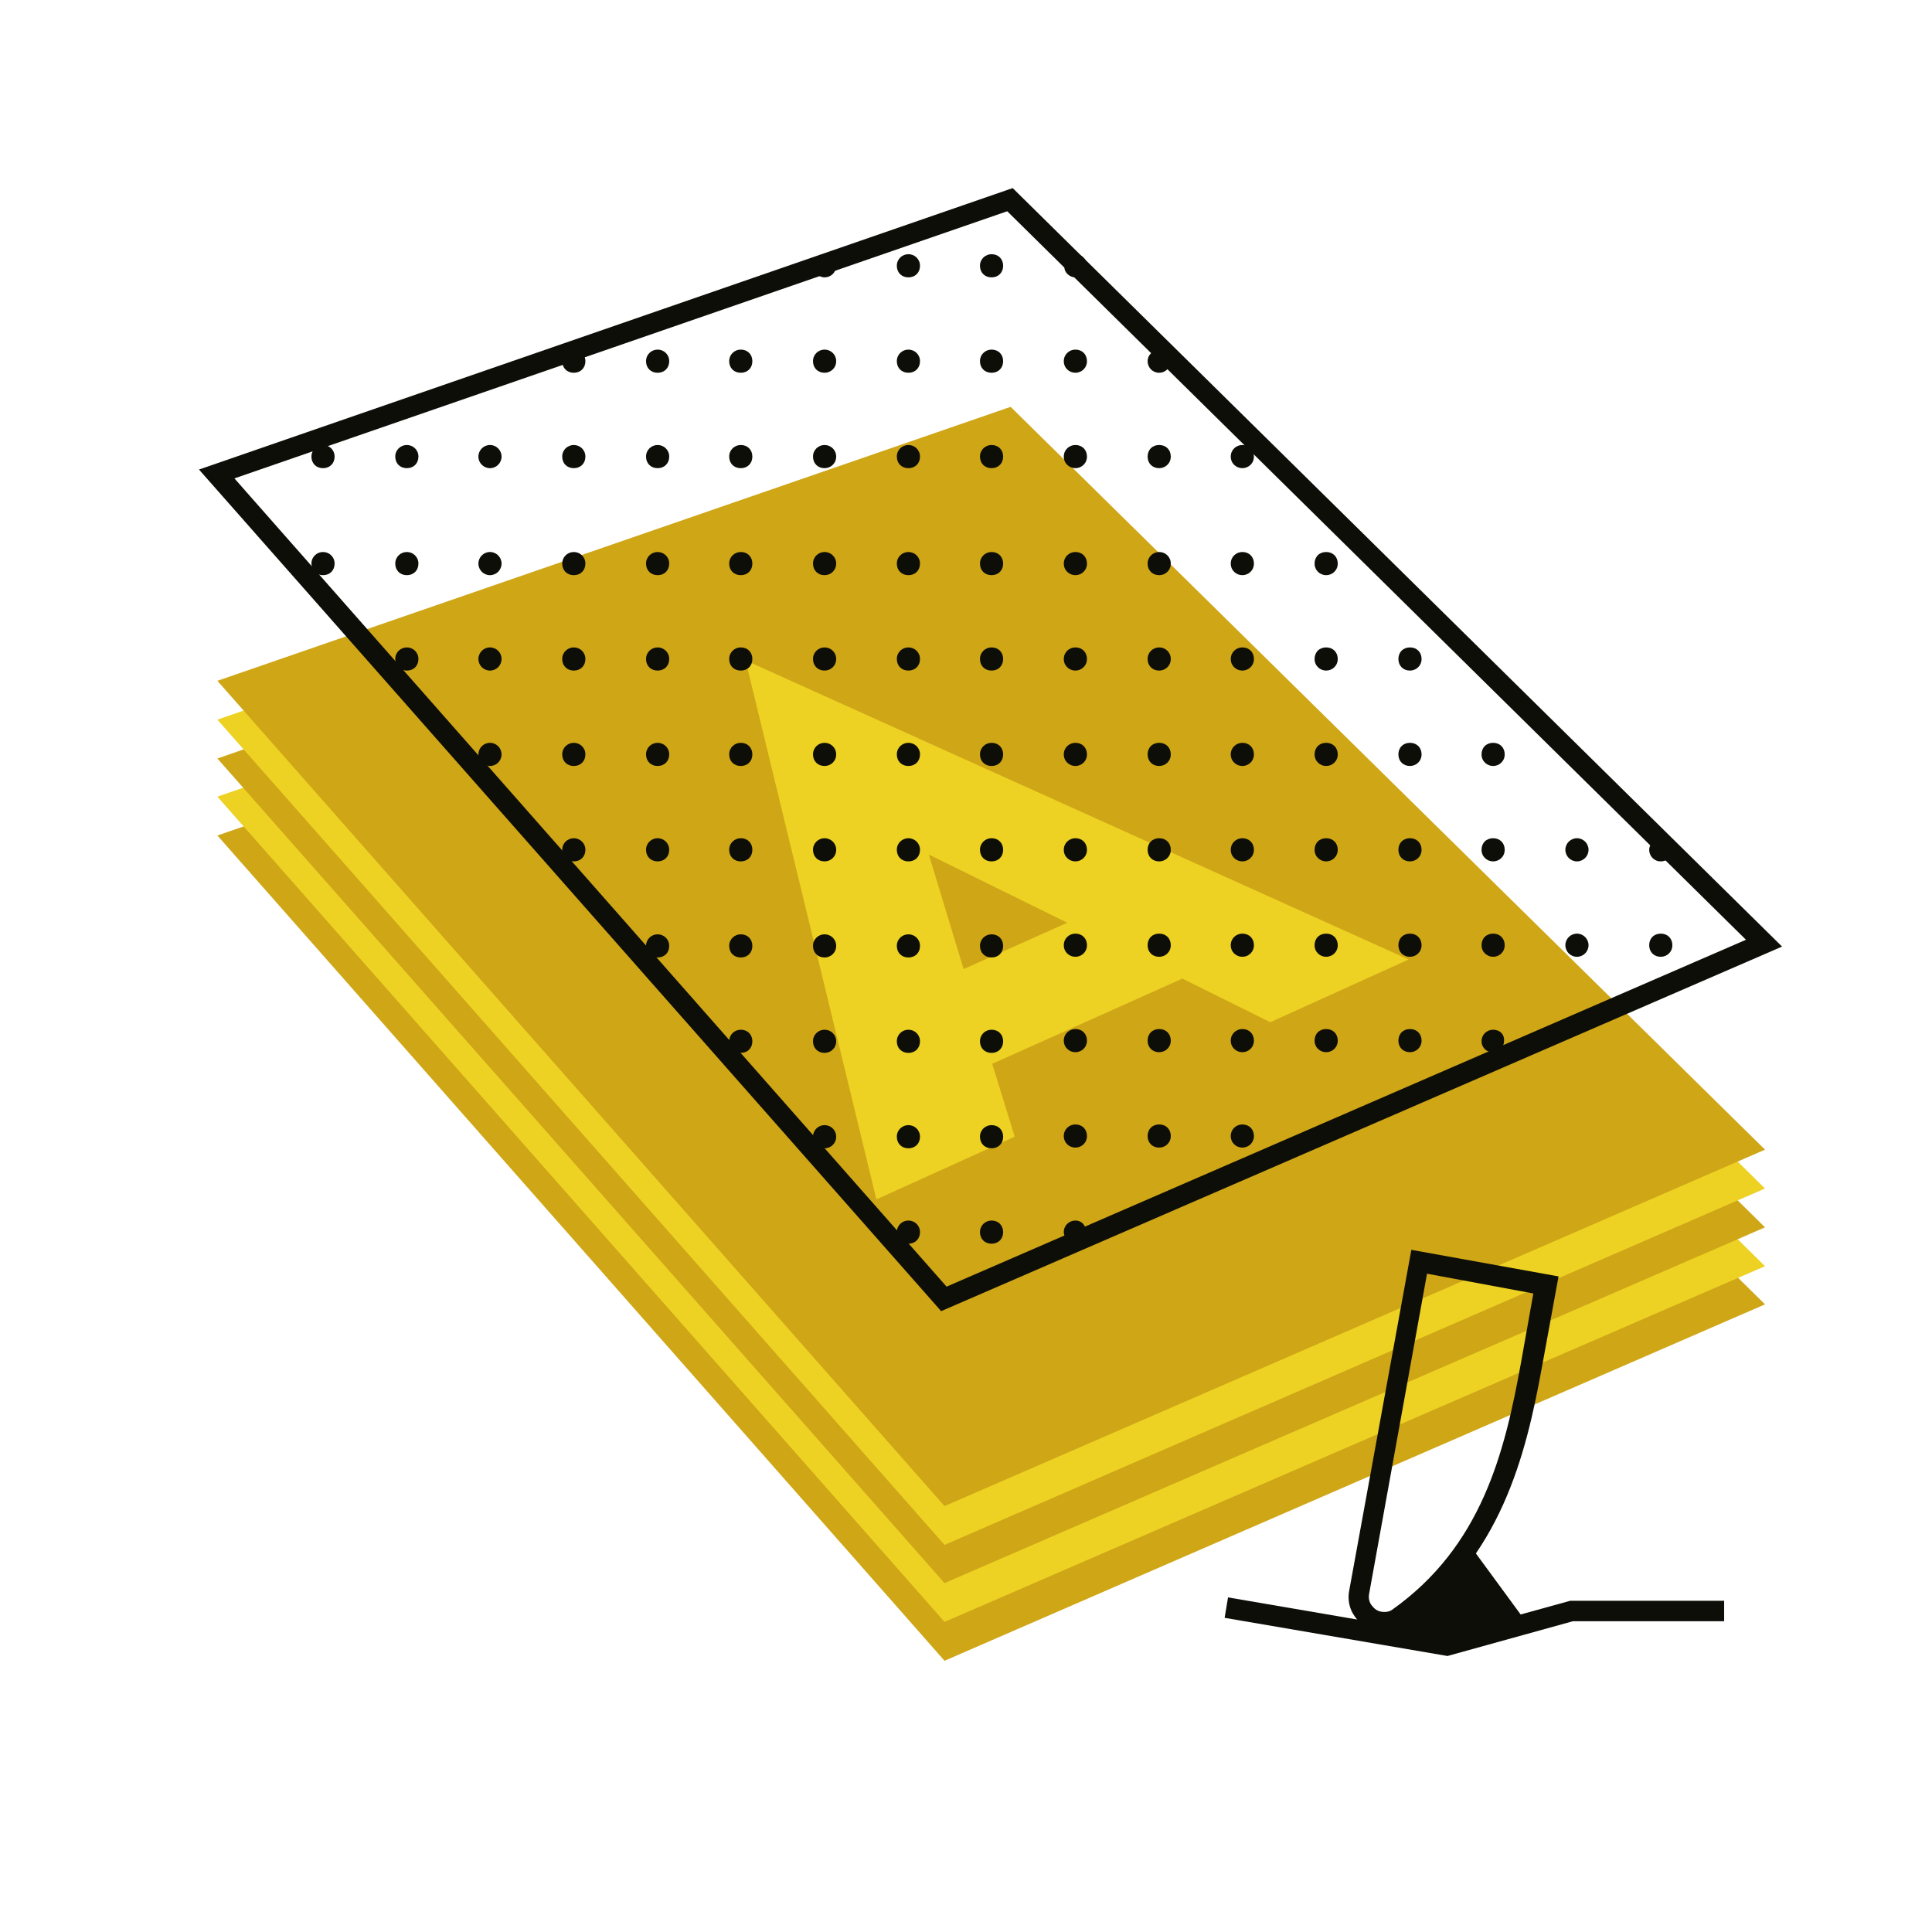
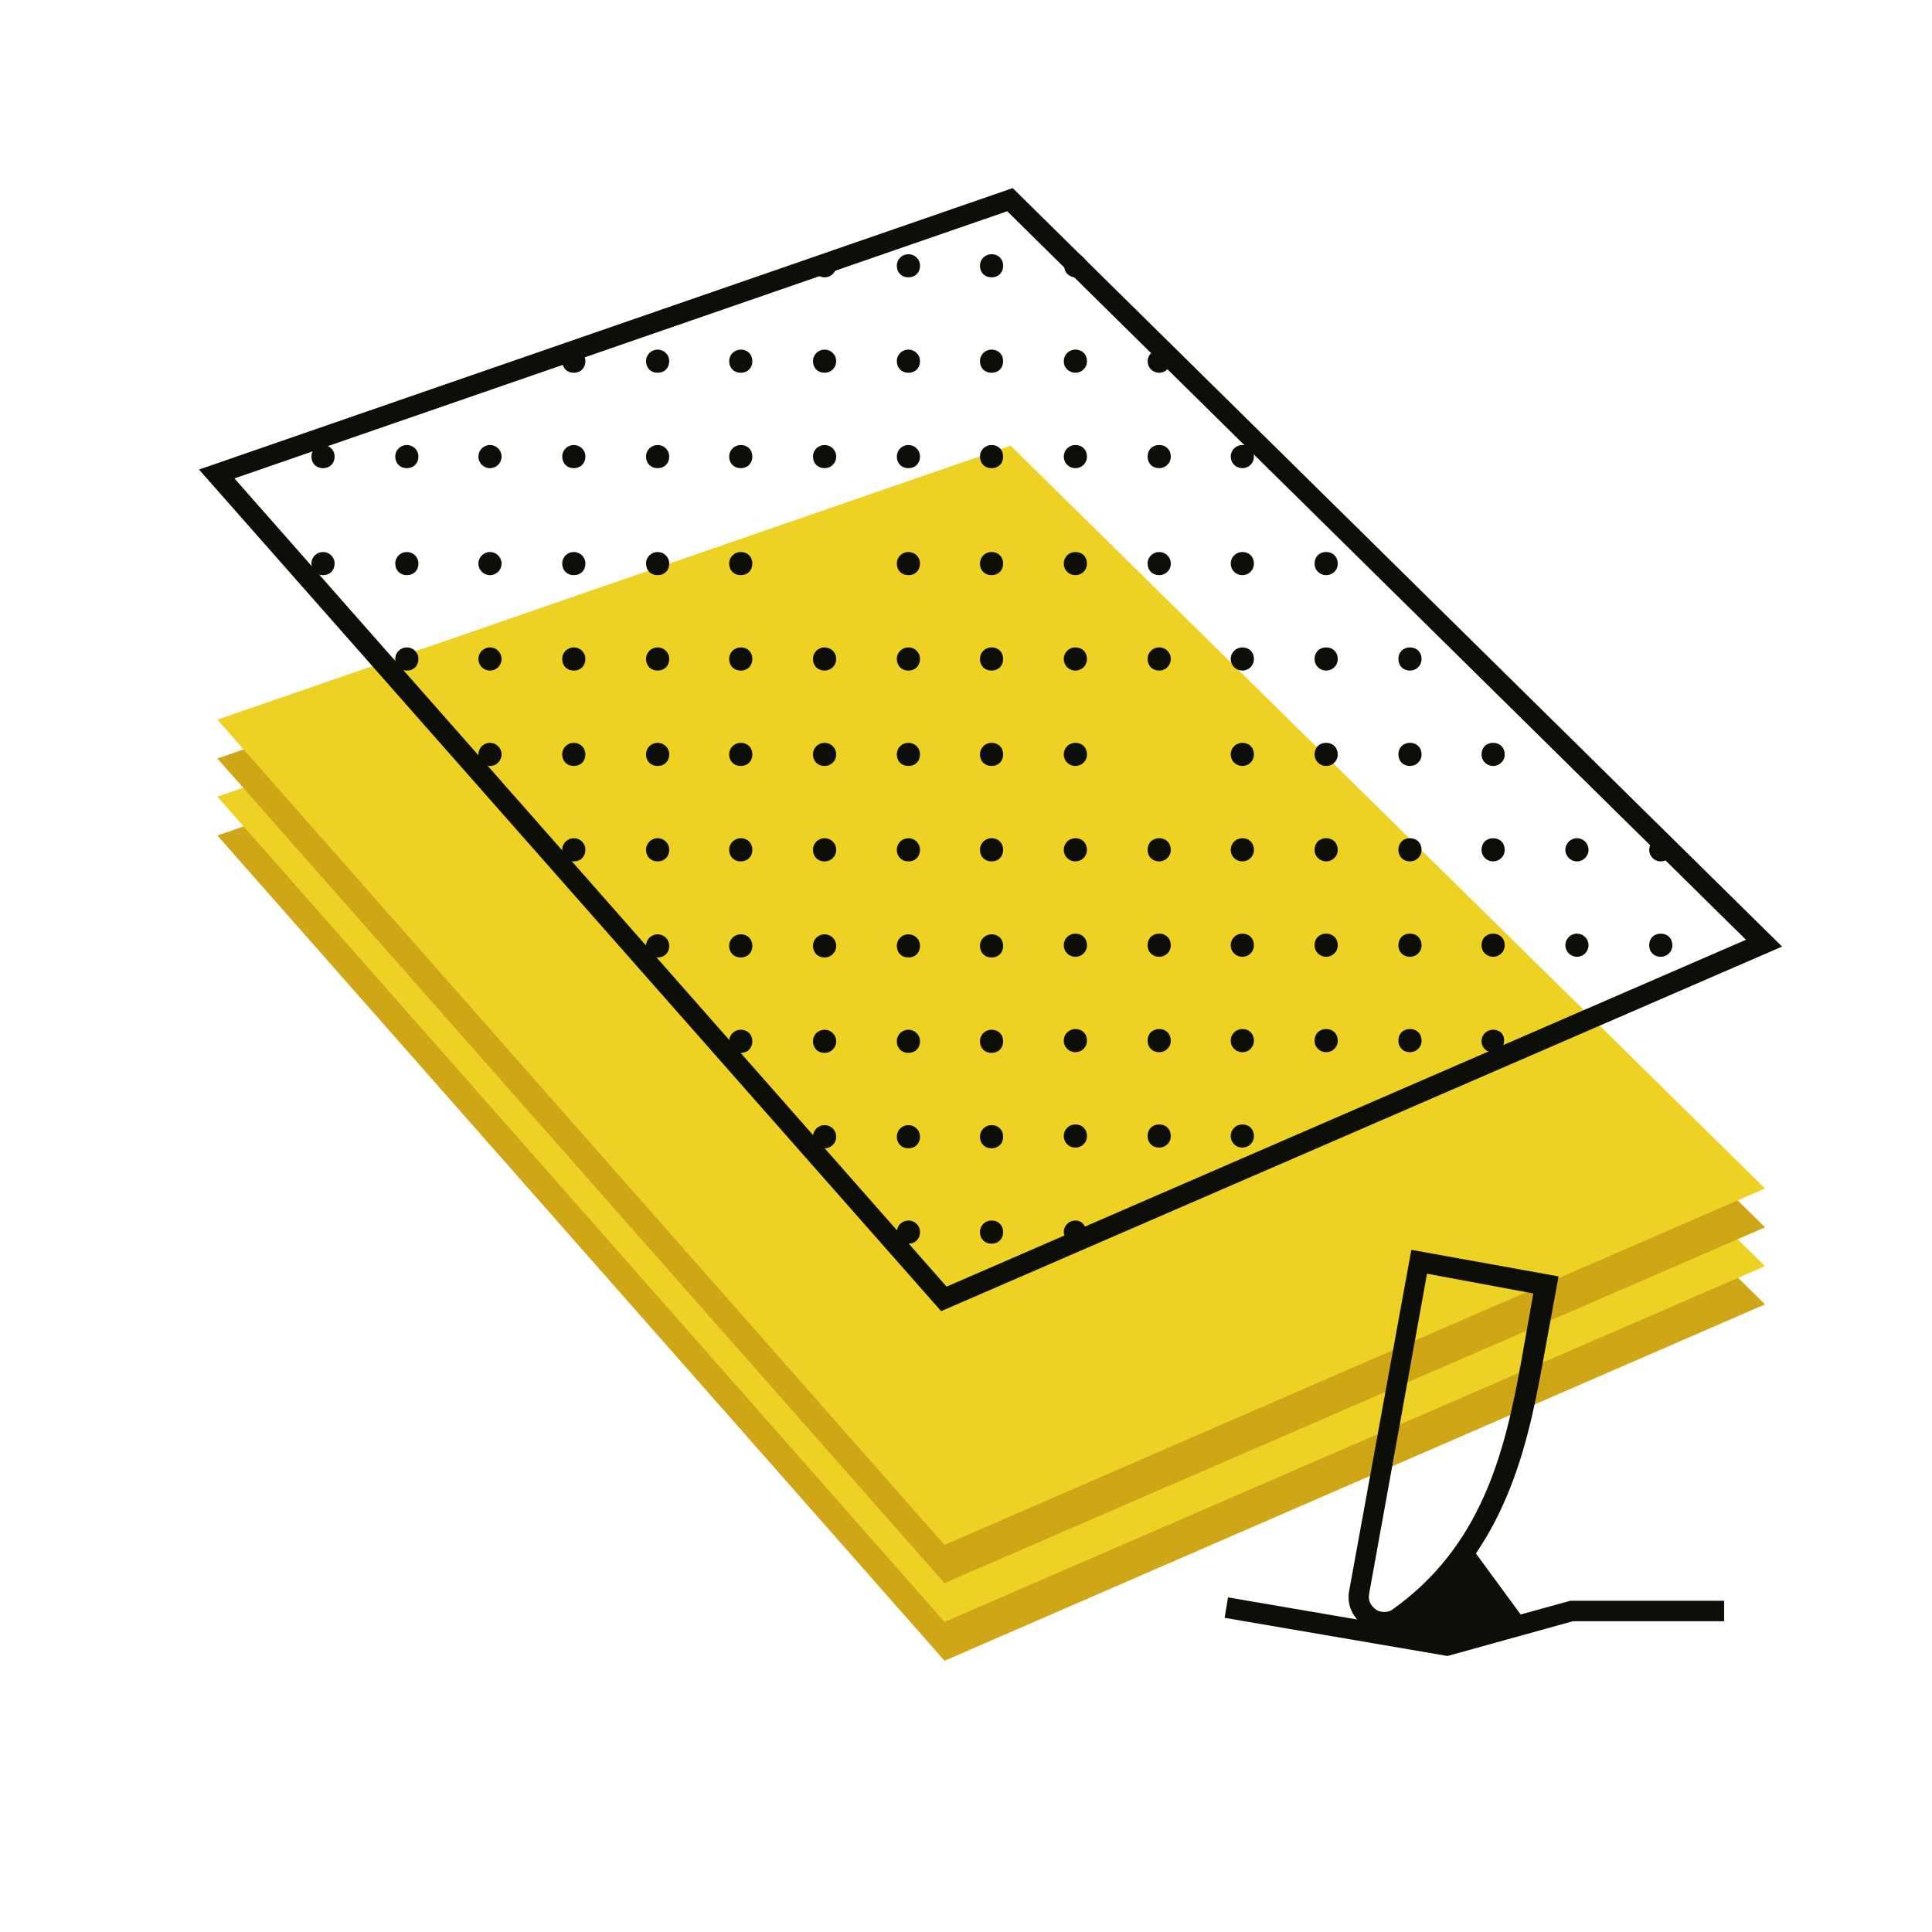
<svg xmlns="http://www.w3.org/2000/svg" version="1.1" id="Ebene_1" x="0px" y="0px" viewBox="0 0 283.5 283.5" xml:space="preserve">
  <style>.st0{fill:#CFA616;} .st1{fill:#EDD123;} .st2{fill:#0E0E09;}</style>
  <path class="st0" d="M259 191.4L138.6 243.7 31.9 122.6 148.3 82.4z" />
  <path class="st1" d="M259 185.8L138.6 238 31.9 116.9 148.3 76.7z" />
  <path class="st0" d="M259 180.1L138.6 232.3 31.9 111.3 148.3 71z" />
  <path class="st1" d="M259 174.4L138.6 226.7 31.9 105.6 148.3 65.4z" />
-   <path class="st0" d="M259 168.7L138.6 221 31.9 99.9 148.3 59.7z" />
  <path class="st1" d="M145.6,156.1l3.3,10.7l-20.3,9.2l-19.2-79.1l97.3,43.9l-20.3,9.2l-12.9-6.4L145.6,156.1z M136.3,125.4 l5.1,16.8l15.2-6.8L136.3,125.4z" />
  <path class="st2" d="M138.1,192.4l-0.7-0.8L29.2,68.9l119.4-41.3l112.9,111.3L138.1,192.4z M34.4,70.2l104.5,118.6l117.3-50.9 L147.8,31L34.4,70.2z" />
  <path class="st2" d="M182.3,68.7c0.9,0,1.7-0.7,1.7-1.7s-0.7-1.7-1.7-1.7c-0.9,0-1.7,0.7-1.7,1.7S181.4,68.7,182.3,68.7z" />
-   <path class="st2" d="M171.7,53c0-0.9-0.7-1.7-1.7-1.7c0,0,0,0-0.1,0L171.7,53C171.7,53,171.7,53,171.7,53z" />
  <path class="st2" d="M168.4,53c0,0.9,0.7,1.7,1.7,1.7c0.9,0,1.6-0.7,1.7-1.6l-1.7-1.7C169.1,51.4,168.4,52.1,168.4,53z" />
  <path class="st2" d="M170.1,68.7c0.9,0,1.7-0.7,1.7-1.7s-0.7-1.7-1.7-1.7s-1.7,0.7-1.7,1.7S169.1,68.7,170.1,68.7z" />
  <path class="st2" d="M157.8,54.7c0.9,0,1.7-0.7,1.7-1.7s-0.7-1.7-1.7-1.7c-0.9,0-1.7,0.7-1.7,1.7S156.9,54.7,157.8,54.7z" />
  <path class="st2" d="M159.5,39c0-0.9-0.7-1.7-1.7-1.7c-0.6,0-1,0.3-1.3,0.7l2.3,2.3C159.2,40,159.5,39.5,159.5,39z" />
  <path class="st2" d="M157.8,40.7c0.4,0,0.7-0.1,1-0.3l-2.3-2.3c-0.2,0.3-0.3,0.6-0.3,1C156.1,39.9,156.9,40.7,157.8,40.7z" />
  <path class="st2" d="M157.8,68.7c0.9,0,1.7-0.7,1.7-1.7s-0.7-1.7-1.7-1.7c-0.9,0-1.7,0.7-1.7,1.7S156.9,68.7,157.8,68.7z" />
  <path class="st2" d="M145.5,51.3c-0.9,0-1.7,0.7-1.7,1.7s0.7,1.7,1.7,1.7s1.7-0.7,1.7-1.7S146.5,51.3,145.5,51.3z" />
  <path class="st2" d="M145.5,37.3c-0.9,0-1.7,0.7-1.7,1.7s0.7,1.7,1.7,1.7s1.7-0.7,1.7-1.7S146.5,37.3,145.5,37.3z" />
  <path class="st2" d="M145.5,65.3c-0.9,0-1.7,0.7-1.7,1.7s0.7,1.7,1.7,1.7s1.7-0.7,1.7-1.7S146.5,65.3,145.5,65.3z" />
  <path class="st2" d="M133.3,51.3c-0.9,0-1.7,0.7-1.7,1.7s0.7,1.7,1.7,1.7s1.7-0.7,1.7-1.7S134.2,51.3,133.3,51.3z" />
  <path class="st2" d="M133.3,37.3c-0.9,0-1.7,0.7-1.7,1.7s0.7,1.7,1.7,1.7s1.7-0.7,1.7-1.7S134.2,37.3,133.3,37.3z" />
  <path class="st2" d="M133.3,65.3c-0.9,0-1.7,0.7-1.7,1.7s0.7,1.7,1.7,1.7s1.7-0.7,1.7-1.7S134.2,65.3,133.3,65.3z" />
  <path class="st2" d="M121,51.3c-0.9,0-1.7,0.7-1.7,1.7s0.7,1.7,1.7,1.7c0.9,0,1.7-0.7,1.7-1.7S121.9,51.3,121,51.3z" />
  <path class="st2" d="M121,37.3c-0.5,0-1,0.2-1.3,0.6l1.6-0.6C121.2,37.3,121.1,37.3,121,37.3z" />
  <path class="st2" d="M121,40.7c0.9,0,1.7-0.7,1.7-1.7c0-0.8-0.6-1.5-1.3-1.6l-1.6,0.6c-0.2,0.3-0.4,0.7-0.4,1.1 C119.3,39.9,120.1,40.7,121,40.7z" />
  <path class="st2" d="M121,65.3c-0.9,0-1.7,0.7-1.7,1.7s0.7,1.7,1.7,1.7c0.9,0,1.7-0.7,1.7-1.7S121.9,65.3,121,65.3z" />
  <path class="st2" d="M108.7,51.3c-0.9,0-1.7,0.7-1.7,1.7s0.7,1.7,1.7,1.7s1.7-0.7,1.7-1.7S109.7,51.3,108.7,51.3z" />
  <path class="st2" d="M108.7,65.3c-0.9,0-1.7,0.7-1.7,1.7s0.7,1.7,1.7,1.7s1.7-0.7,1.7-1.7S109.7,65.3,108.7,65.3z" />
  <path class="st2" d="M96.5,51.3c-0.9,0-1.7,0.7-1.7,1.7s0.7,1.7,1.7,1.7s1.7-0.7,1.7-1.7S97.4,51.3,96.5,51.3z" />
  <path class="st2" d="M96.5,65.3c-0.9,0-1.7,0.7-1.7,1.7s0.7,1.7,1.7,1.7s1.7-0.7,1.7-1.7S97.4,65.3,96.5,65.3z" />
  <path class="st2" d="M84.2,51.3c-0.9,0-1.7,0.7-1.7,1.7s0.7,1.7,1.7,1.7s1.7-0.7,1.7-1.7S85.1,51.3,84.2,51.3z" />
  <path class="st2" d="M84.2,65.3c-0.9,0-1.7,0.7-1.7,1.7s0.7,1.7,1.7,1.7s1.7-0.7,1.7-1.7S85.1,65.3,84.2,65.3z" />
  <path class="st2" d="M73.3,54l-1.8,0.6c0.1,0,0.3,0.1,0.4,0.1C72.5,54.7,73,54.4,73.3,54z" />
  <circle class="st2" cx="71.9" cy="67" r="1.7" />
  <path class="st2" d="M59.7,65.3c-0.9,0-1.7,0.7-1.7,1.7s0.7,1.7,1.7,1.7s1.7-0.7,1.7-1.7S60.6,65.3,59.7,65.3z" />
  <path class="st2" d="M47.4,65.3c-0.9,0-1.7,0.7-1.7,1.7s0.7,1.7,1.7,1.7s1.7-0.7,1.7-1.7S48.3,65.3,47.4,65.3z" />
  <path class="st2" d="M35.2,68.7c0.9,0,1.7-0.7,1.7-1.7c0-0.1,0-0.3-0.1-0.4l-3.1,1.1C33.9,68.3,34.5,68.7,35.2,68.7z" />
  <path class="st2" d="M243.7,140.4c0.9,0,1.7-0.7,1.7-1.7s-0.7-1.7-1.7-1.7s-1.7,0.7-1.7,1.7S242.7,140.4,243.7,140.4z" />
  <path class="st2" d="M242,124.7c0,0.9,0.7,1.7,1.7,1.7c0.7,0,1.3-0.4,1.5-1l-2.2-2.2C242.4,123.5,242,124.1,242,124.7z" />
  <path class="st2" d="M231.4,112.4c0.2,0,0.3,0,0.5-0.1l-2.1-2c0,0.1-0.1,0.3-0.1,0.5C229.7,111.6,230.5,112.4,231.4,112.4z" />
  <circle class="st2" cx="231.4" cy="138.7" r="1.7" />
  <circle class="st2" cx="231.4" cy="124.7" r="1.7" />
  <path class="st2" d="M219.1,112.4c0.9,0,1.7-0.7,1.7-1.7s-0.7-1.7-1.7-1.7s-1.7,0.7-1.7,1.7S218.2,112.4,219.1,112.4z" />
  <path class="st2" d="M219.1,140.4c0.9,0,1.7-0.7,1.7-1.7s-0.7-1.7-1.7-1.7s-1.7,0.7-1.7,1.7S218.2,140.4,219.1,140.4z" />
  <path class="st2" d="M219.1,126.4c0.9,0,1.7-0.7,1.7-1.7s-0.7-1.7-1.7-1.7s-1.7,0.7-1.7,1.7S218.2,126.4,219.1,126.4z" />
  <path class="st2" d="M219.1,154.4c0.6,0,1.1-0.3,1.4-0.7l-1.6,0.7C219,154.4,219,154.4,219.1,154.4z" />
  <path class="st2" d="M219.1,151.1c-0.9,0-1.7,0.7-1.7,1.7c0,0.8,0.6,1.5,1.4,1.6l1.6-0.7c0.2-0.3,0.3-0.6,0.3-0.9 C220.8,151.8,220.1,151.1,219.1,151.1z" />
  <path class="st2" d="M206.9,112.4c0.9,0,1.7-0.7,1.7-1.7s-0.7-1.7-1.7-1.7s-1.7,0.7-1.7,1.7S205.9,112.4,206.9,112.4z" />
  <path class="st2" d="M206.9,98.4c0.9,0,1.7-0.7,1.7-1.7s-0.7-1.7-1.7-1.7s-1.7,0.7-1.7,1.7S205.9,98.4,206.9,98.4z" />
  <path class="st2" d="M206.9,140.4c0.9,0,1.7-0.7,1.7-1.7s-0.7-1.7-1.7-1.7s-1.7,0.7-1.7,1.7S205.9,140.4,206.9,140.4z" />
  <path class="st2" d="M206.9,126.4c0.9,0,1.7-0.7,1.7-1.7s-0.7-1.7-1.7-1.7s-1.7,0.7-1.7,1.7S205.9,126.4,206.9,126.4z" />
  <path class="st2" d="M206.9,154.4c0.9,0,1.7-0.7,1.7-1.7s-0.7-1.7-1.7-1.7s-1.7,0.7-1.7,1.7S205.9,154.4,206.9,154.4z" />
  <path class="st2" d="M194.6,84.4c0.9,0,1.7-0.7,1.7-1.7s-0.7-1.7-1.7-1.7s-1.7,0.7-1.7,1.7S193.7,84.4,194.6,84.4z" />
  <path class="st2" d="M194.6,112.4c0.9,0,1.7-0.7,1.7-1.7s-0.7-1.7-1.7-1.7s-1.7,0.7-1.7,1.7S193.7,112.4,194.6,112.4z" />
  <path class="st2" d="M194.6,98.4c0.9,0,1.7-0.7,1.7-1.7s-0.7-1.7-1.7-1.7s-1.7,0.7-1.7,1.7S193.7,98.4,194.6,98.4z" />
  <path class="st2" d="M194.6,140.4c0.9,0,1.7-0.7,1.7-1.7s-0.7-1.7-1.7-1.7s-1.7,0.7-1.7,1.7S193.7,140.4,194.6,140.4z" />
  <path class="st2" d="M194.6,126.4c0.9,0,1.7-0.7,1.7-1.7s-0.7-1.7-1.7-1.7s-1.7,0.7-1.7,1.7S193.7,126.4,194.6,126.4z" />
  <path class="st2" d="M194.6,154.4c0.9,0,1.7-0.7,1.7-1.7s-0.7-1.7-1.7-1.7s-1.7,0.7-1.7,1.7S193.7,154.4,194.6,154.4z" />
  <path class="st2" d="M182.3,84.4c0.9,0,1.7-0.7,1.7-1.7s-0.7-1.7-1.7-1.7c-0.9,0-1.7,0.7-1.7,1.7S181.4,84.4,182.3,84.4z" />
  <path class="st2" d="M182.3,112.4c0.9,0,1.7-0.7,1.7-1.7s-0.7-1.7-1.7-1.7c-0.9,0-1.7,0.7-1.7,1.7S181.4,112.4,182.3,112.4z" />
  <path class="st2" d="M182.3,98.4c0.9,0,1.7-0.7,1.7-1.7s-0.7-1.7-1.7-1.7c-0.9,0-1.7,0.7-1.7,1.7S181.4,98.4,182.3,98.4z" />
  <path class="st2" d="M182.3,140.4c0.9,0,1.7-0.7,1.7-1.7s-0.7-1.7-1.7-1.7c-0.9,0-1.7,0.7-1.7,1.7S181.4,140.4,182.3,140.4z" />
  <path class="st2" d="M182.3,126.4c0.9,0,1.7-0.7,1.7-1.7s-0.7-1.7-1.7-1.7c-0.9,0-1.7,0.7-1.7,1.7S181.4,126.4,182.3,126.4z" />
  <path class="st2" d="M182.3,168.4c0.9,0,1.7-0.7,1.7-1.7s-0.7-1.7-1.7-1.7c-0.9,0-1.7,0.7-1.7,1.7S181.4,168.4,182.3,168.4z" />
  <path class="st2" d="M182.3,154.4c0.9,0,1.7-0.7,1.7-1.7s-0.7-1.7-1.7-1.7c-0.9,0-1.7,0.7-1.7,1.7S181.4,154.4,182.3,154.4z" />
  <path class="st2" d="M182.3,179.1" />
  <path class="st2" d="M170.1,84.4c0.9,0,1.7-0.7,1.7-1.7S171,81,170.1,81s-1.7,0.7-1.7,1.7S169.1,84.4,170.1,84.4z" />
-   <path class="st2" d="M170.1,112.4c0.9,0,1.7-0.7,1.7-1.7s-0.7-1.7-1.7-1.7s-1.7,0.7-1.7,1.7S169.1,112.4,170.1,112.4z" />
  <path class="st2" d="M170.1,98.4c0.9,0,1.7-0.7,1.7-1.7S171,95,170.1,95s-1.7,0.7-1.7,1.7S169.1,98.4,170.1,98.4z" />
  <path class="st2" d="M170.1,140.4c0.9,0,1.7-0.7,1.7-1.7s-0.7-1.7-1.7-1.7s-1.7,0.7-1.7,1.7S169.1,140.4,170.1,140.4z" />
  <path class="st2" d="M170.1,126.4c0.9,0,1.7-0.7,1.7-1.7s-0.7-1.7-1.7-1.7s-1.7,0.7-1.7,1.7S169.1,126.4,170.1,126.4z" />
  <path class="st2" d="M170.1,168.4c0.9,0,1.7-0.7,1.7-1.7s-0.7-1.7-1.7-1.7s-1.7,0.7-1.7,1.7S169.1,168.4,170.1,168.4z" />
  <path class="st2" d="M170.1,154.4c0.9,0,1.7-0.7,1.7-1.7s-0.7-1.7-1.7-1.7s-1.7,0.7-1.7,1.7S169.1,154.4,170.1,154.4z" />
  <path class="st2" d="M170.1,179.1" />
  <path class="st2" d="M157.8,84.4c0.9,0,1.7-0.7,1.7-1.7s-0.7-1.7-1.7-1.7c-0.9,0-1.7,0.7-1.7,1.7S156.9,84.4,157.8,84.4z" />
  <path class="st2" d="M157.8,112.4c0.9,0,1.7-0.7,1.7-1.7s-0.7-1.7-1.7-1.7c-0.9,0-1.7,0.7-1.7,1.7S156.9,112.4,157.8,112.4z" />
  <path class="st2" d="M157.8,98.4c0.9,0,1.7-0.7,1.7-1.7s-0.7-1.7-1.7-1.7c-0.9,0-1.7,0.7-1.7,1.7S156.9,98.4,157.8,98.4z" />
  <path class="st2" d="M157.8,140.4c0.9,0,1.7-0.7,1.7-1.7s-0.7-1.7-1.7-1.7c-0.9,0-1.7,0.7-1.7,1.7S156.9,140.4,157.8,140.4z" />
  <path class="st2" d="M157.8,126.4c0.9,0,1.7-0.7,1.7-1.7s-0.7-1.7-1.7-1.7c-0.9,0-1.7,0.7-1.7,1.7S156.9,126.4,157.8,126.4z" />
  <path class="st2" d="M157.8,168.4c0.9,0,1.7-0.7,1.7-1.7s-0.7-1.7-1.7-1.7c-0.9,0-1.7,0.7-1.7,1.7S156.9,168.4,157.8,168.4z" />
  <path class="st2" d="M157.8,154.4c0.9,0,1.7-0.7,1.7-1.7s-0.7-1.7-1.7-1.7c-0.9,0-1.7,0.7-1.7,1.7S156.9,154.4,157.8,154.4z" />
  <path class="st2" d="M157.8,179.1c-0.9,0-1.7,0.7-1.7,1.7c0,0.3,0.1,0.5,0.2,0.8l3-1.3C159.1,179.5,158.5,179.1,157.8,179.1z" />
  <path class="st2" d="M145.5,81c-0.9,0-1.7,0.7-1.7,1.7s0.7,1.7,1.7,1.7s1.7-0.7,1.7-1.7S146.5,81,145.5,81z" />
  <path class="st2" d="M145.5,109c-0.9,0-1.7,0.7-1.7,1.7s0.7,1.7,1.7,1.7s1.7-0.7,1.7-1.7S146.5,109,145.5,109z" />
  <path class="st2" d="M145.5,95c-0.9,0-1.7,0.7-1.7,1.7s0.7,1.7,1.7,1.7s1.7-0.7,1.7-1.7S146.5,95,145.5,95z" />
  <path class="st2" d="M145.5,137.1c-0.9,0-1.7,0.7-1.7,1.7s0.7,1.7,1.7,1.7s1.7-0.7,1.7-1.7S146.5,137.1,145.5,137.1z" />
  <path class="st2" d="M145.5,123c-0.9,0-1.7,0.7-1.7,1.7s0.7,1.7,1.7,1.7s1.7-0.7,1.7-1.7S146.5,123,145.5,123z" />
  <path class="st2" d="M145.5,165.1c-0.9,0-1.7,0.7-1.7,1.7s0.7,1.7,1.7,1.7s1.7-0.7,1.7-1.7S146.5,165.1,145.5,165.1z" />
  <path class="st2" d="M145.5,151.1c-0.9,0-1.7,0.7-1.7,1.7s0.7,1.7,1.7,1.7s1.7-0.7,1.7-1.7S146.5,151.1,145.5,151.1z" />
  <path class="st2" d="M145.5,179.1c-0.9,0-1.7,0.7-1.7,1.7s0.7,1.7,1.7,1.7s1.7-0.7,1.7-1.7S146.5,179.1,145.5,179.1z" />
  <path class="st2" d="M133.3,81c-0.9,0-1.7,0.7-1.7,1.7s0.7,1.7,1.7,1.7s1.7-0.7,1.7-1.7S134.2,81,133.3,81z" />
  <path class="st2" d="M133.3,109c-0.9,0-1.7,0.7-1.7,1.7s0.7,1.7,1.7,1.7s1.7-0.7,1.7-1.7S134.2,109,133.3,109z" />
  <path class="st2" d="M133.3,95c-0.9,0-1.7,0.7-1.7,1.7s0.7,1.7,1.7,1.7s1.7-0.7,1.7-1.7S134.2,95,133.3,95z" />
  <path class="st2" d="M133.3,137.1c-0.9,0-1.7,0.7-1.7,1.7s0.7,1.7,1.7,1.7s1.7-0.7,1.7-1.7S134.2,137.1,133.3,137.1z" />
  <path class="st2" d="M133.3,123c-0.9,0-1.7,0.7-1.7,1.7s0.7,1.7,1.7,1.7s1.7-0.7,1.7-1.7S134.2,123,133.3,123z" />
  <path class="st2" d="M133.3,165.1c-0.9,0-1.7,0.7-1.7,1.7s0.7,1.7,1.7,1.7s1.7-0.7,1.7-1.7S134.2,165.1,133.3,165.1z" />
  <path class="st2" d="M133.3,151.1c-0.9,0-1.7,0.7-1.7,1.7s0.7,1.7,1.7,1.7s1.7-0.7,1.7-1.7S134.2,151.1,133.3,151.1z" />
  <path class="st2" d="M133.3,179.1c-0.9,0-1.7,0.7-1.7,1.7s0.7,1.7,1.7,1.7s1.7-0.7,1.7-1.7S134.2,179.1,133.3,179.1z" />
-   <path class="st2" d="M121,81c-0.9,0-1.7,0.7-1.7,1.7s0.7,1.7,1.7,1.7c0.9,0,1.7-0.7,1.7-1.7S121.9,81,121,81z" />
  <path class="st2" d="M121,109c-0.9,0-1.7,0.7-1.7,1.7s0.7,1.7,1.7,1.7c0.9,0,1.7-0.7,1.7-1.7S121.9,109,121,109z" />
  <path class="st2" d="M121,95c-0.9,0-1.7,0.7-1.7,1.7s0.7,1.7,1.7,1.7c0.9,0,1.7-0.7,1.7-1.7S121.9,95,121,95z" />
  <path class="st2" d="M121,137.1c-0.9,0-1.7,0.7-1.7,1.7s0.7,1.7,1.7,1.7c0.9,0,1.7-0.7,1.7-1.7S121.9,137.1,121,137.1z" />
  <path class="st2" d="M121,123c-0.9,0-1.7,0.7-1.7,1.7s0.7,1.7,1.7,1.7c0.9,0,1.7-0.7,1.7-1.7S121.9,123,121,123z" />
  <path class="st2" d="M121,165.1c-0.9,0-1.7,0.7-1.7,1.7s0.7,1.7,1.7,1.7c0.9,0,1.7-0.7,1.7-1.7S121.9,165.1,121,165.1z" />
  <path class="st2" d="M121,151.1c-0.9,0-1.7,0.7-1.7,1.7s0.7,1.7,1.7,1.7c0.9,0,1.7-0.7,1.7-1.7S121.9,151.1,121,151.1z" />
  <path class="st2" d="M108.7,81c-0.9,0-1.7,0.7-1.7,1.7s0.7,1.7,1.7,1.7s1.7-0.7,1.7-1.7S109.7,81,108.7,81z" />
  <path class="st2" d="M108.7,109c-0.9,0-1.7,0.7-1.7,1.7s0.7,1.7,1.7,1.7s1.7-0.7,1.7-1.7S109.7,109,108.7,109z" />
  <path class="st2" d="M108.7,95c-0.9,0-1.7,0.7-1.7,1.7s0.7,1.7,1.7,1.7s1.7-0.7,1.7-1.7S109.7,95,108.7,95z" />
  <path class="st2" d="M108.7,137.1c-0.9,0-1.7,0.7-1.7,1.7s0.7,1.7,1.7,1.7s1.7-0.7,1.7-1.7S109.7,137.1,108.7,137.1z" />
  <path class="st2" d="M108.7,123c-0.9,0-1.7,0.7-1.7,1.7s0.7,1.7,1.7,1.7s1.7-0.7,1.7-1.7S109.7,123,108.7,123z" />
  <path class="st2" d="M108.7,151.1c-0.9,0-1.7,0.7-1.7,1.7s0.7,1.7,1.7,1.7s1.7-0.7,1.7-1.7S109.7,151.1,108.7,151.1z" />
  <path class="st2" d="M96.5,81c-0.9,0-1.7,0.7-1.7,1.7s0.7,1.7,1.7,1.7s1.7-0.7,1.7-1.7S97.4,81,96.5,81z" />
  <path class="st2" d="M96.5,109c-0.9,0-1.7,0.7-1.7,1.7s0.7,1.7,1.7,1.7s1.7-0.7,1.7-1.7S97.4,109,96.5,109z" />
  <path class="st2" d="M96.5,95c-0.9,0-1.7,0.7-1.7,1.7s0.7,1.7,1.7,1.7s1.7-0.7,1.7-1.7S97.4,95,96.5,95z" />
  <path class="st2" d="M96.5,137.1c-0.9,0-1.7,0.7-1.7,1.7s0.7,1.7,1.7,1.7s1.7-0.7,1.7-1.7S97.4,137.1,96.5,137.1z" />
  <path class="st2" d="M96.5,123c-0.9,0-1.7,0.7-1.7,1.7s0.7,1.7,1.7,1.7s1.7-0.7,1.7-1.7S97.4,123,96.5,123z" />
  <path class="st2" d="M84.2,81c-0.9,0-1.7,0.7-1.7,1.7s0.7,1.7,1.7,1.7s1.7-0.7,1.7-1.7S85.1,81,84.2,81z" />
  <path class="st2" d="M84.2,109c-0.9,0-1.7,0.7-1.7,1.7s0.7,1.7,1.7,1.7s1.7-0.7,1.7-1.7S85.1,109,84.2,109z" />
  <path class="st2" d="M84.2,95c-0.9,0-1.7,0.7-1.7,1.7s0.7,1.7,1.7,1.7s1.7-0.7,1.7-1.7S85.1,95,84.2,95z" />
  <path class="st2" d="M84.2,123c-0.9,0-1.7,0.7-1.7,1.7s0.7,1.7,1.7,1.7s1.7-0.7,1.7-1.7S85.1,123,84.2,123z" />
  <circle class="st2" cx="71.9" cy="82.7" r="1.7" />
  <circle class="st2" cx="71.9" cy="110.7" r="1.7" />
  <circle class="st2" cx="71.9" cy="96.7" r="1.7" />
  <path class="st2" d="M59.7,81c-0.9,0-1.7,0.7-1.7,1.7s0.7,1.7,1.7,1.7s1.7-0.7,1.7-1.7S60.6,81,59.7,81z" />
  <path class="st2" d="M59.7,95c-0.9,0-1.7,0.7-1.7,1.7s0.7,1.7,1.7,1.7s1.7-0.7,1.7-1.7S60.6,95,59.7,95z" />
  <path class="st2" d="M47.4,81c-0.9,0-1.7,0.7-1.7,1.7s0.7,1.7,1.7,1.7s1.7-0.7,1.7-1.7S48.3,81,47.4,81z" />
  <path class="st2" d="M203.1,239.5c-0.3,0-0.6,0-0.9-0.1c-1.4-0.2-2.6-1-3.4-2.2c-0.8-1.1-1.1-2.5-0.8-3.9l9.1-49.9l21.6,3.9 l-2.4,13.1c-2.4,13.3-6.1,28.2-20.2,38.2C205.2,239.1,204.1,239.5,203.1,239.5z M209.4,186.9l-8.5,47c-0.1,0.6,0,1.2,0.4,1.7 s0.8,0.8,1.4,0.9c0.6,0.1,1.2,0,1.6-0.3c13.1-9.3,16.5-23,18.9-36.3l1.8-10.1L209.4,186.9z" />
  <path class="st2" d="M212.4 243L179.7 237.4 180.2 234.4 212.3 239.9 230.4 234.9 253 234.9 253 237.9 230.8 237.9z" />
  <path class="st2" d="M215.8 226.9L224.6 238.9 208.8 241.7 201.5 239.1 211.4 232.3z" />
</svg>